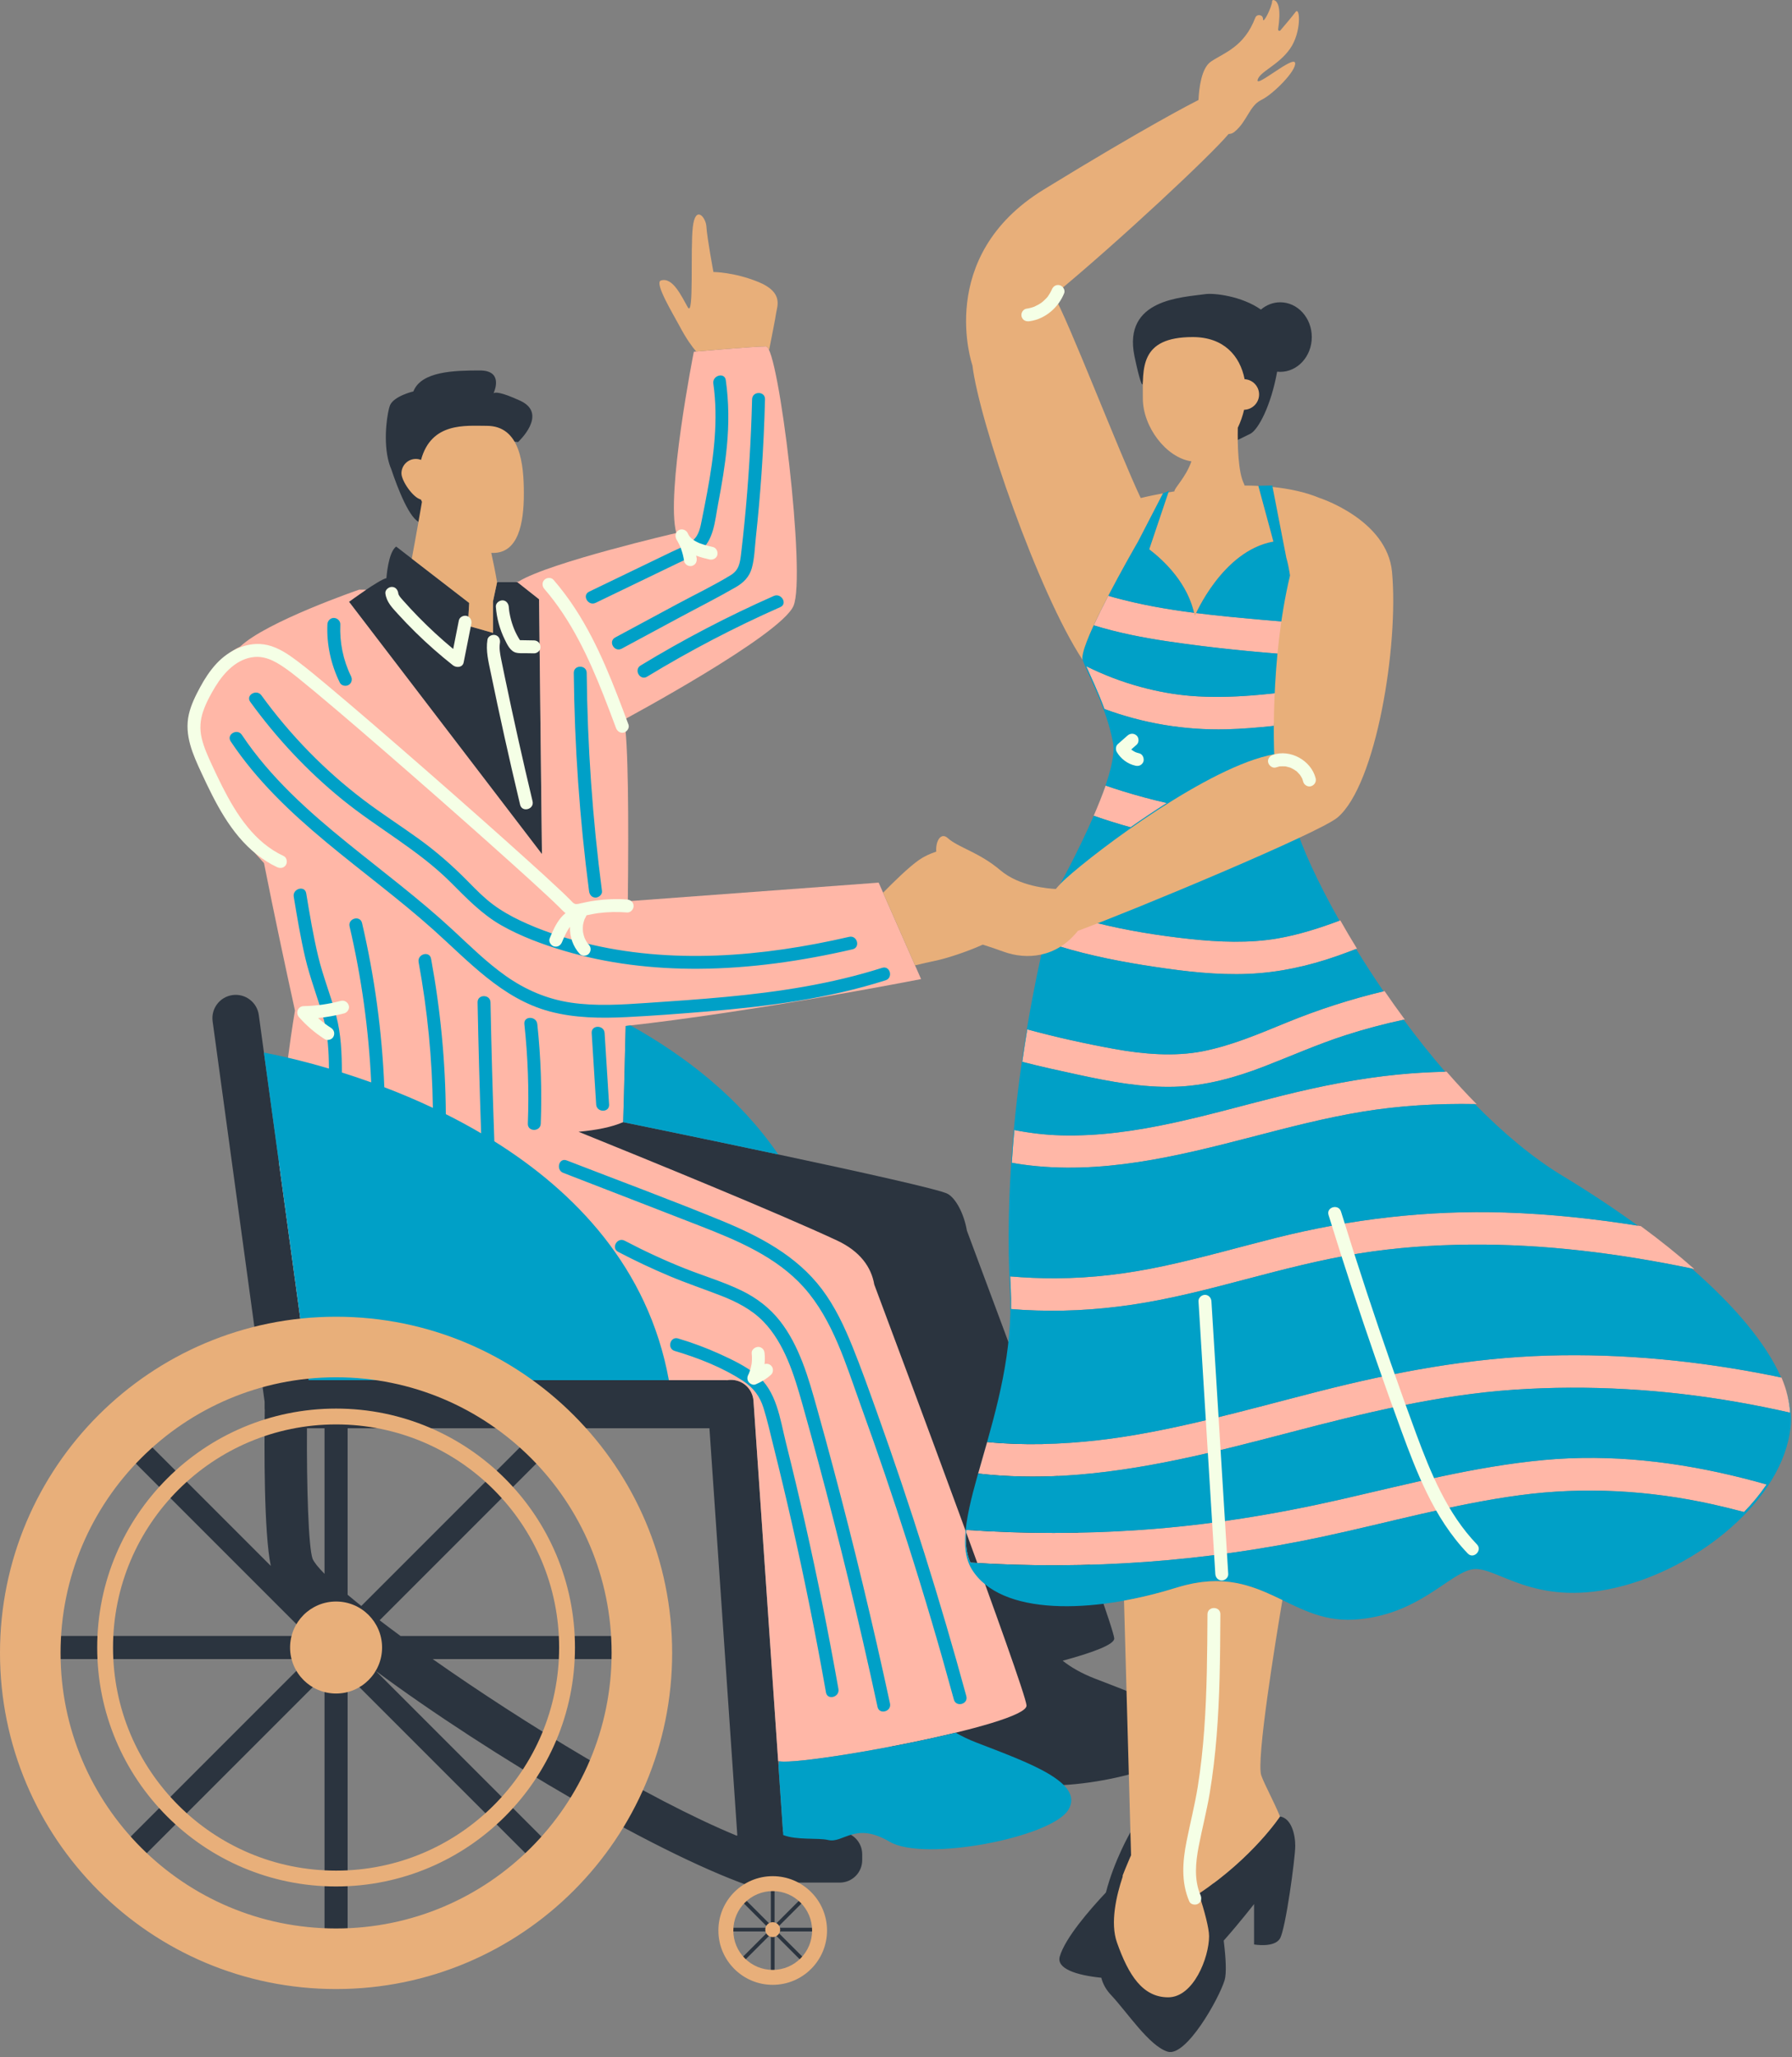
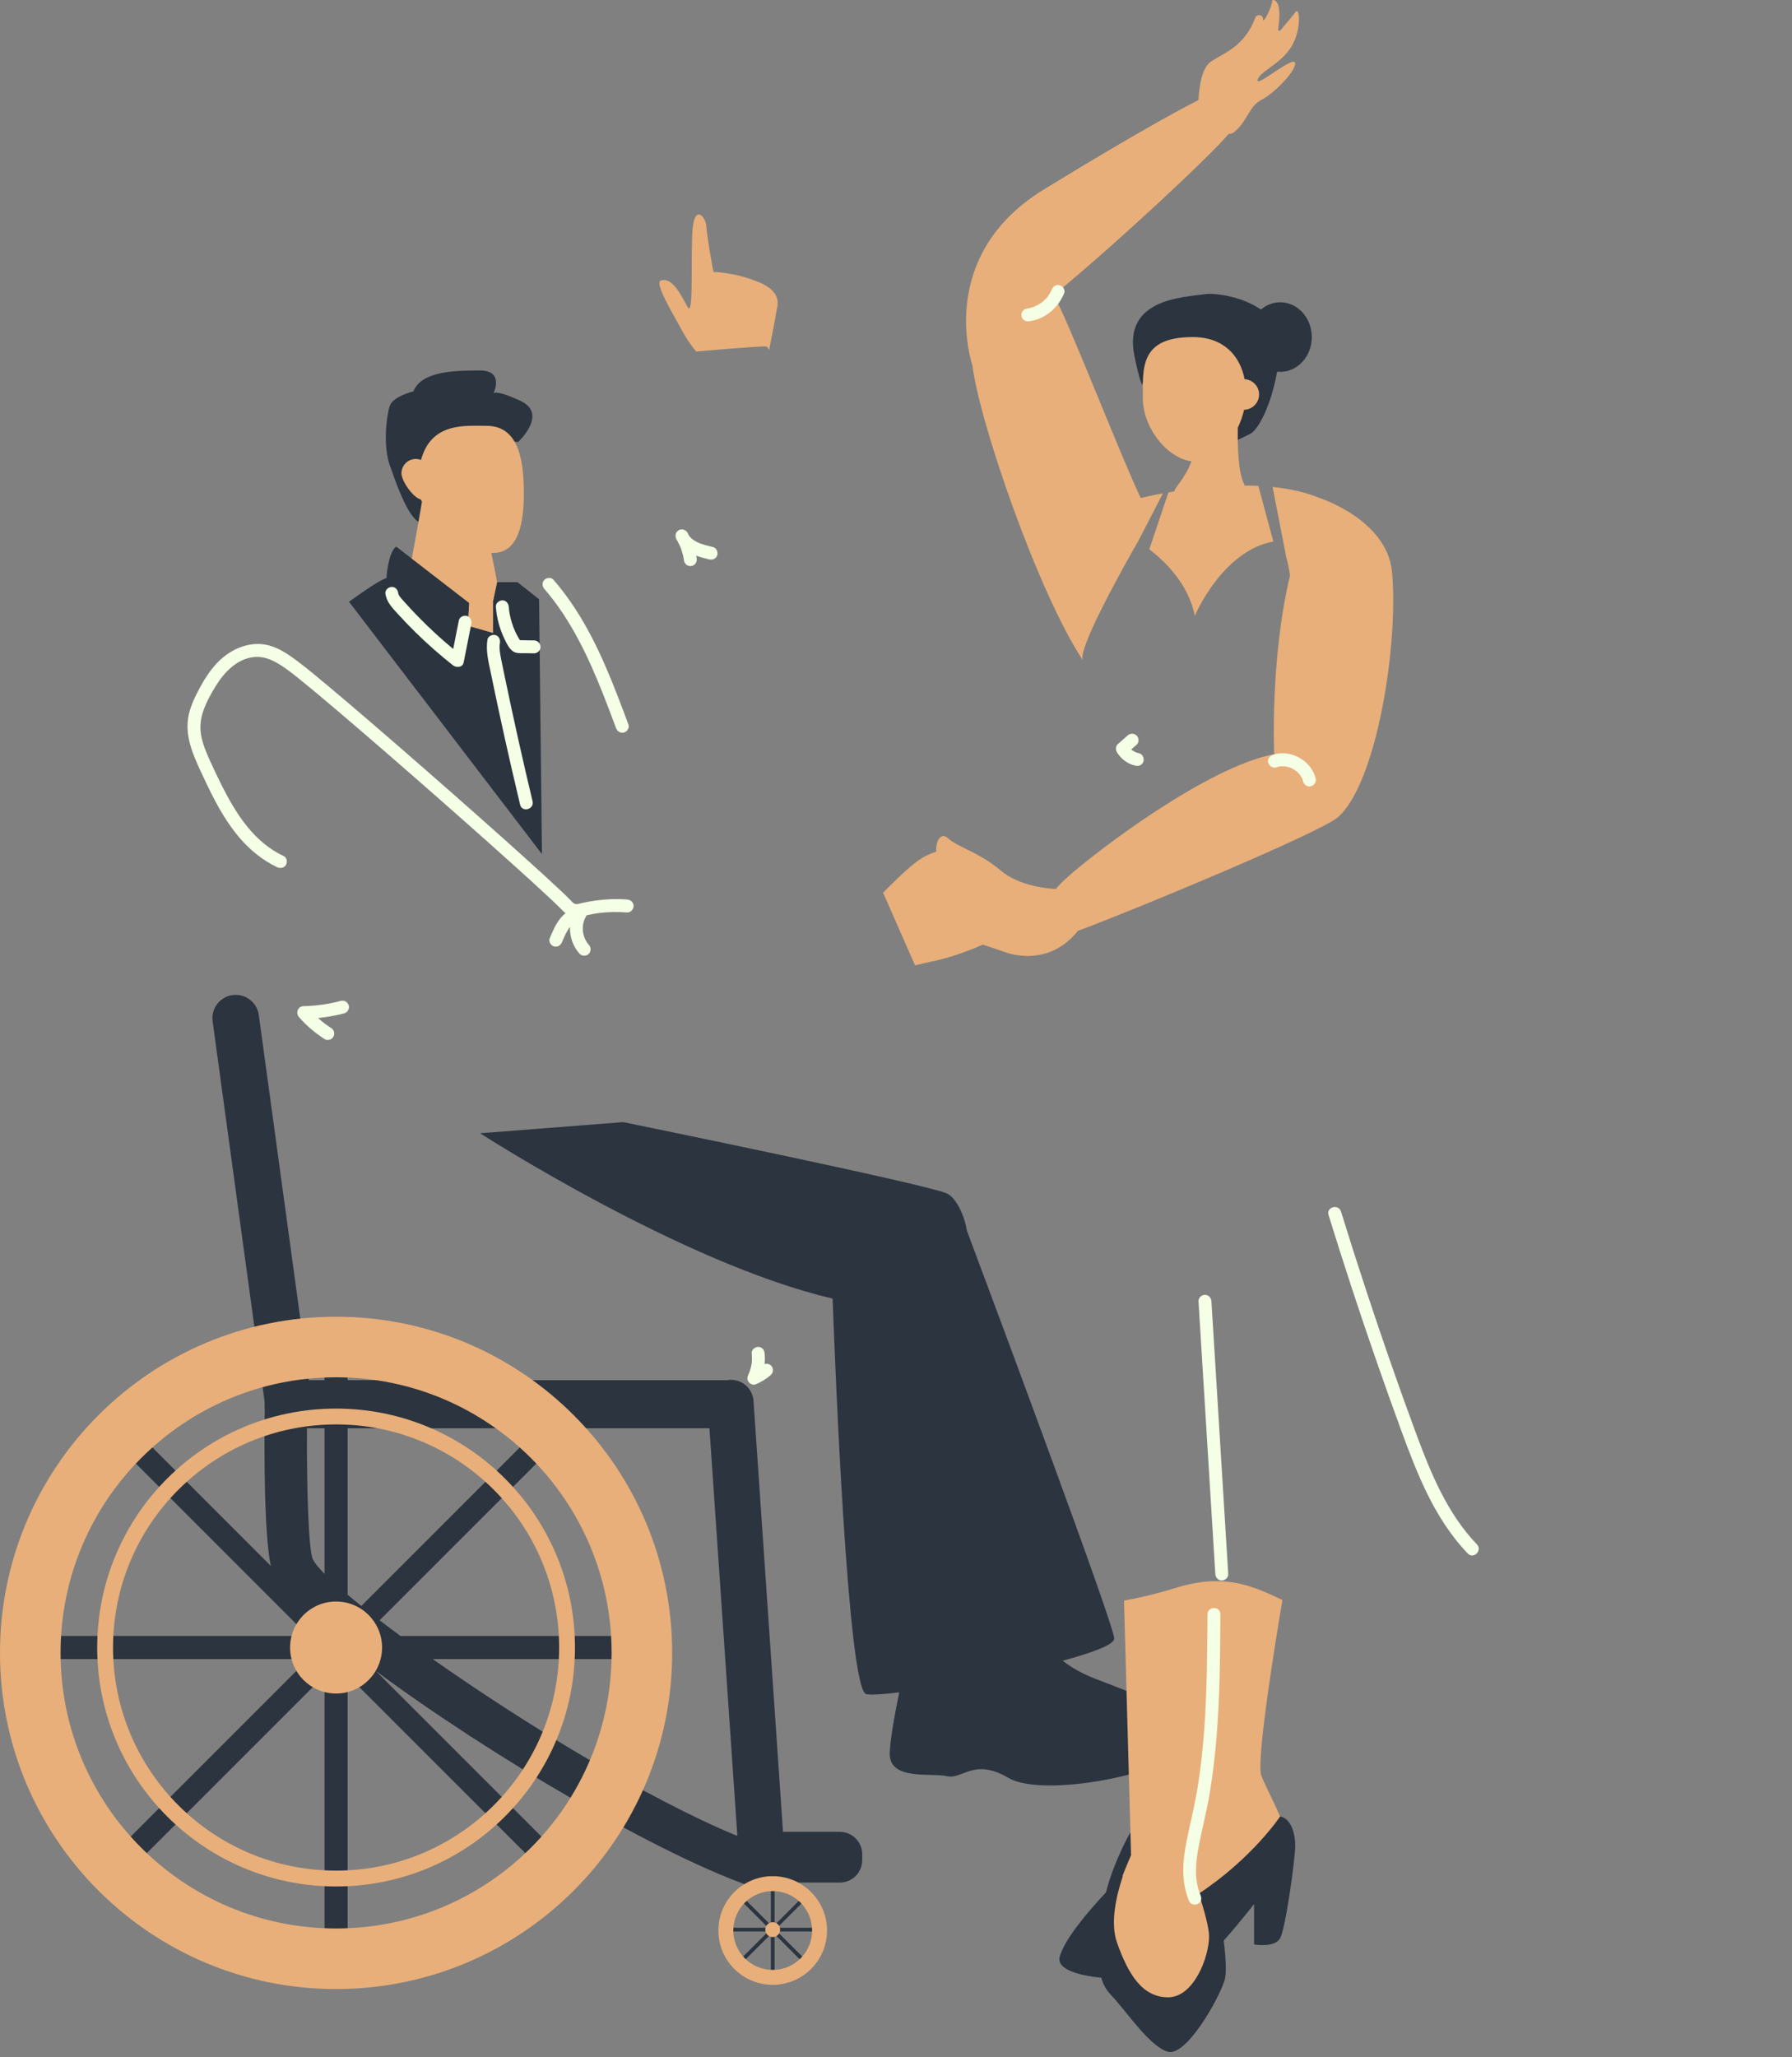
<svg xmlns="http://www.w3.org/2000/svg" fill="#000000" height="477.7" preserveAspectRatio="xMidYMid meet" version="1" viewBox="0.0 -0.0 416.2 477.7" width="416.2" zoomAndPan="magnify">
  <rect x="0.0" y="-0.0" width="416.2" height="477.7" fill="#808080" stroke="none" />
  <g id="change1_1">
    <path d="M275.712,405.441c-3.914,6.385-33.436,12.139-41.485,7.388c-8.049-4.751-10.707,0.443-14.287-0.405 c-3.579-0.847-13.403,1.128-13.29-5.281c0.052-2.936,1.088-8.746,2.195-14.182c-3.922,0.476-6.747,0.649-7.68,0.394 c-4.264-1.165-7.238-76.804-7.787-91.827c-34.994-8.136-81.876-38.389-81.876-38.389l33.234-2.582c0,0,71.703,14.623,75.364,16.65 c1.846,1.022,3.763,4.478,4.47,8.557c8.004,21.393,33.897,90.829,34.214,94.656c0.116,1.397-4.88,3.287-11.977,5.194 c1.796,1.423,4.186,2.874,7.537,4.171C266.242,394.392,279.625,399.055,275.712,405.441z M125.202,139.144l-5.018-3.957 l-4.737-0.001l-0.951,4.471v7.295l-5.842-1.661l0.321-5.283L92.02,126.917c-1.881,1.278-2.272,7.327-2.272,7.327 c-1.741,0.381-8.684,5.492-8.684,5.492l44.808,58.587L125.202,139.144z M120.802,93.039c-4.53-2.081-5.808-1.996-6.164-1.73 c0.49-1.135,1.936-5.288-3.192-5.288c-5.938,0-13.594,0.18-15.434,4.858c0,0-4.538,1.08-5.438,3.239 c-0.512,1.229-1.604,7.376-0.462,12.445l-0.002,0c0,0,0.005,0.015,0.01,0.034c0.189,0.83,0.438,1.629,0.76,2.374 c1.377,4.102,4.356,12.046,6.887,12.393c1.763,0.242,1.706-3.853,1.239-7.876c5.207-1.196,1.831-10.274,2.677-11.813 c0.905-1.648,18.627,0.976,18.627,0.976S127.46,96.098,120.802,93.039z M297.286,421.782c0,0-5.095,7.751-15.372,15.463 c-0.313-1.451-0.586-2.591-0.773-3.241c-1.017-3.534-9.653-13.536-9.653-13.536l-8.941,4.981c0,0-3.79,6.55-5.691,13.981 c-3.894,4.137-9.476,10.601-10.719,14.865c-0.812,2.785,3.728,4.335,9.646,4.934c0.38,1.473,1.078,2.752,2.312,4.063 c3.7,3.934,8.824,11.8,13.102,13.102c4.279,1.302,11.92-12.298,13.222-16.588c0.491-1.619,0.29-5.189-0.207-9.195 c3.686-4.151,7.051-8.491,7.051-8.491v9.384c0,0,4.712,0.837,6.023-1.395s3.543-18.696,3.543-21.486 C300.829,425.833,299.882,422.195,297.286,421.782z M297.335,70.191c-1.691,0-3.243,0.637-4.483,1.696 c-4.452-3.145-10.899-3.889-12.933-3.589c-5.215,0.769-19.167,1.058-16.442,14.382c0.512,2.505,1.76,7.849,1.943,6.306 c0.183-1.542,4.118-7.695,5.507-7.822s4.041,1.894,8.081-0.884l6.819,5.611l1.444,16.359c0,0,0.829-0.379,3.102-1.515 c1.863-0.931,4.826-6.532,6.247-14.431c0.236,0.025,0.474,0.04,0.716,0.04c4.049,0,7.332-3.616,7.332-8.077 C304.667,73.807,301.385,70.191,297.335,70.191z M200.252,430.559v1.363c0,2.879-2.334,5.213-5.213,5.213h-15.364 c0.131,0.074,0.224,0.21,0.224,0.372v9.503l6.72-6.72c0.169-0.169,0.444-0.169,0.613,0s0.169,0.444,0,0.613l-6.72,6.72h9.503 c0.239,0,0.433,0.194,0.433,0.433s-0.194,0.433-0.433,0.433h-9.503l6.72,6.72c0.169,0.169,0.169,0.444,0,0.613 s-0.444,0.169-0.613,0l-6.72-6.72v9.503c0,0.239-0.194,0.433-0.433,0.433s-0.433-0.194-0.433-0.433v-9.503l-6.72,6.72 c-0.169,0.169-0.444,0.169-0.613,0s-0.169-0.444,0-0.613l6.72-6.72h-9.503c-0.239,0-0.433-0.194-0.433-0.433 s0.194-0.433,0.433-0.433h9.503l-6.72-6.72c-0.169-0.169-0.169-0.444,0-0.613s0.444-0.169,0.613,0l6.72,6.72v-9.503 c0-0.162,0.093-0.297,0.224-0.372h-2.54l-0.484,1.505c-21.762-6.995-62.751-31.228-88.957-50.662l38.831,38.831 c1.047,1.047,1.047,2.745,0,3.792v0c-1.047,1.047-2.745,1.047-3.792,0l-41.578-41.578v58.799c0,1.481-1.201,2.682-2.681,2.682h0 c-1.481,0-2.681-1.201-2.681-2.682v-58.799l-41.578,41.578c-1.047,1.047-2.745,1.047-3.792,0v0c-1.047-1.047-1.047-2.745,0-3.792 l41.577-41.578H12.783c-1.481,0-2.682-1.201-2.682-2.681c0-1.481,1.201-2.682,2.682-2.682h58.799l-41.577-41.577 c-1.047-1.047-1.047-2.745,0-3.792c1.047-1.047,2.745-1.047,3.792,0l29.099,29.099c-1.611-7.706-1.531-27.518-1.408-36.224 c-0.008-0.108-0.032-0.211-0.032-0.321v-1.575l-12.074-88.328c-0.405-2.962,1.668-5.691,4.629-6.096 c2.962-0.405,5.691,1.668,6.096,4.629l11.591,84.791h3.677v-3.198c0-1.481,1.201-2.681,2.681-2.681h0 c1.481,0,2.681,1.2,2.681,2.681v3.198h87.988c0.052,0,0.099,0.013,0.151,0.015c0.124-0.017,0.241-0.054,0.368-0.063l0.182-0.012 c2.881-0.197,5.377,1.979,5.575,4.86l6.854,100.071h13.185C197.918,425.347,200.252,427.68,200.252,430.559z M80.737,331.642V370.3 c0.984,0.828,2.047,1.698,3.176,2.602l38.402-38.402c1.047-1.047,2.745-1.047,3.792,0c1.047,1.047,1.047,2.745,0,3.792 L88.17,376.229c1.535,1.174,3.157,2.39,4.857,3.641h50.302c1.481,0,2.681,1.201,2.681,2.682c0,1.481-1.201,2.681-2.681,2.681 h-42.838c21.08,14.814,49.782,32.405,70.621,41.014c0.042-0.029,0.09-0.048,0.133-0.075l-6.474-94.529H80.737z M75.374,331.642 h-4.082c-0.081,13.568,0.346,27.662,1.31,30.313c0.364,0.831,1.318,2.017,2.772,3.487V331.642z" fill="#2b343f" />
  </g>
  <g id="change2_1">
-     <path d="M238.416,395.993c0.374,4.527-52.884,14.227-57.618,12.933c-0.024-0.006-0.047-0.026-0.07-0.036 l-5.727-83.615c-0.197-2.881-2.693-5.057-5.575-4.86l-0.182,0.012c-0.127,0.009-0.244,0.045-0.368,0.063 c-0.051-0.002-0.099-0.015-0.151-0.015H131.44c-19.172-1.359-39.081-2.674-51.098-3.284c-4.388-0.223-7.633-2.695-10.003-6.645 l-5.57-40.744c0.78-18.405,3.739-35.148,3.739-35.148c-2.206-10.047-4.816-22.266-7.193-34.244 c-20.365-21.968-15.268-35.717-15.268-35.717c2.153-8.335,5.654-12.671,9.729-14.547c6.124-5.84,27.626-13.222,27.626-13.222 s0.612,0.004,1.649,0.007c-2.071,1.394-3.989,2.805-3.989,2.805l44.808,58.587l-0.67-59.179l-5.018-3.957l-0.381,0 c0.226-0.056,0.449-0.126,0.676-0.179c7.247-4.453,36.599-11.245,36.599-11.245c-2.487-9.044,4.07-42.089,4.07-42.089 s13.876-1.244,16.774-1.244c2.898,0,9.367,53.345,6.371,60.258c-2.996,6.913-39.346,26.407-39.346,26.407 c0.987,4.983,1.081,23.156,0.869,42.17l58.26-4.321l9.85,22.399c0,0-38.966,7.628-68.613,10.886 c-0.29,12.903-0.576,22.329-0.576,22.329c-2.619,1.151-6.198,1.858-10.363,2.235c15.879,6.421,46.375,18.87,60.024,25.244 c5.374,2.51,7.967,6.181,8.659,10.237C209.295,314.931,238.083,391.958,238.416,395.993z M290.58,264.038 c8.605-2.232,17.222-4.495,26.003-5.931c8.527-1.394,17.423-1.913,26.181-1.744c0.059,0.001,0.118,0.004,0.177,0.005 c-2.384-2.414-4.708-4.935-6.965-7.531c-3.758,0.086-7.513,0.299-11.255,0.666c-9.117,0.893-18.069,2.697-26.951,4.903 c-16.94,4.207-33.846,9.694-51.378,9.219c-3.679-0.1-7.278-0.542-10.812-1.234c-0.225,2.487-0.424,5.023-0.591,7.602 c0.847,0.149,1.696,0.295,2.552,0.413C255.536,272.892,273.261,268.53,290.58,264.038z M272.814,252.345 c7.199-0.205,14.064-2.116,20.741-4.695c6.299-2.433,12.458-5.179,18.892-7.255c4.537-1.464,9.151-2.684,13.815-3.673 c-1.625-2.194-3.187-4.397-4.695-6.594c-7.751,1.833-15.338,4.277-22.783,7.323c-6.333,2.59-12.682,5.32-19.427,6.648 c-6.615,1.303-13.862,0.678-20.565-0.537c-6.768-1.228-13.558-2.732-20.211-4.544c-0.397,2.404-0.786,4.918-1.156,7.534 c4.362,1.134,8.771,2.083,13.106,3.024C257.829,251.158,265.313,252.558,272.814,252.345z M289.988,226.128 c7.045-0.301,13.872-1.804,20.513-4.128c1.565-0.548,3.117-1.128,4.663-1.726c-1.373-2.237-2.666-4.431-3.876-6.565 c-4.749,1.778-9.585,3.339-14.59,4.2c-6.54,1.126-13.604,0.844-20.306,0.125c-7.247-0.777-14.675-1.958-21.906-3.774 c-1.519,0.59-2.881,1.11-4.023,1.533c-1.365,1.73-2.888,3.005-4.484,3.924c7.354,2.261,14.986,3.702,22.148,4.777 C275.355,225.58,282.666,226.441,289.988,226.128z M262.99,302.947c8.921-1.325,17.658-3.613,26.369-5.906 c8.706-2.292,17.423-4.569,26.322-5.995c8.435-1.352,17.116-1.977,25.728-2.05c17.569-0.149,34.948,2.076,52.101,5.671 c-3.789-3.349-7.957-6.682-12.405-9.955c-10.455-1.693-21-2.829-31.58-3.166c-17.994-0.572-35.746,1.506-53.193,5.888 c-8.666,2.176-17.259,4.654-26,6.523c-8.398,1.795-16.496,2.817-25.152,2.856c-3.52,0.016-7.048-0.137-10.566-0.437 c0.037,0.926,0.08,1.853,0.129,2.781c0.086,1.609,0.104,3.207,0.077,4.796c0.889,0.072,1.779,0.141,2.671,0.194 C246.018,304.657,254.544,304.202,262.99,302.947z M247.236,342.642c17.812-1.053,35.126-5.528,52.318-10.023 c17.239-4.507,34.425-8.729,52.119-9.931c17.271-1.173,34.75-0.106,51.635,2.828c4.177,0.726,8.334,1.565,12.468,2.501 c-0.14-2.605-0.828-5.329-2.002-8.137c-0.63-0.132-1.256-0.279-1.887-0.406c-17.208-3.471-34.82-5.222-52.379-4.711 c-18.028,0.524-35.61,3.831-53.047,8.27c-8.762,2.231-17.483,4.622-26.279,6.714c-8.325,1.98-17.024,3.766-25.226,4.684 c-8.604,0.963-17.22,1.239-25.69,0.404c-0.722,2.541-1.437,4.991-2.088,7.323C233.822,342.915,240.556,343.037,247.236,342.642z M307.003,356.861c15.312-3.266,30.446-7.595,45.99-9.676c14.953-2.002,30.116-1.15,44.856,2.135 c2.419,0.539,4.823,1.134,7.216,1.767c1.969-2.03,3.735-4.17,5.238-6.393c-1.799-0.507-3.605-0.995-5.418-1.453 c-15.12-3.824-30.688-5.673-46.261-4.234c-15.963,1.475-31.482,5.564-47.064,9.123c-15.414,3.52-30.801,6.01-46.54,7.107 c-13.516,0.942-27.089,0.939-40.602,0.006c-0.239,2.946,0.003,5.502,0.972,7.591C252.701,364.613,280.218,362.575,307.003,356.861z M271.007,186.463c-3.454-0.793-6.898-1.708-10.332-2.775c-1.311-0.407-2.609-0.834-3.894-1.279 c-0.783,2.264-1.738,4.65-2.76,7.005c2.822,0.989,5.681,1.879,8.566,2.68C265.255,190.215,268.096,188.304,271.007,186.463z M284.83,169.342c3.709-0.092,7.399-0.401,11.082-0.8c0.001-0.143,0.001-0.283,0.003-0.431c0.655-1.882,2.232-4.596,3.805-7.557 c-3.003,0.363-6.01,0.698-9.026,0.931c-4.709,0.365-9.448,0.484-14.16,0.099c-3.787-0.31-7.661-1.002-11.694-2.099 c-4.297-1.168-8.539-2.791-12.567-4.797c1.052,2.42,2.769,5.918,4.23,9.937C265.482,167.95,275.071,169.583,284.83,169.342z M303.308,152.267c0.183-0.674,0.331-1.337,0.413-1.975c0.215-1.67,0.119-3.582-0.164-5.559c-3.335-0.222-6.668-0.479-9.998-0.776 c-5.36-0.479-10.597-0.955-15.792-1.61c-0.122,0.266-0.186,0.416-0.186,0.416c-0.03-0.154-0.071-0.301-0.104-0.452 c-6.287-0.802-12.514-1.877-18.809-3.604c-0.432-0.118-0.85-0.244-1.273-0.367c-1.209,2.332-2.39,4.705-3.373,6.858 c5.585,1.722,11.372,2.861,17.133,3.715C281.808,150.492,292.554,151.559,303.308,152.267z" fill="#ffb7a7" />
-   </g>
+     </g>
  <g id="change3_1">
-     <path d="M180.752,268.062c-18.281-3.886-36.017-7.503-36.017-7.503s0.287-9.426,0.576-22.329 c0.377-0.041,0.752-0.082,1.132-0.125C159.169,245.194,171.739,254.898,180.752,268.062z M226.74,404.604 c-1.867-0.722-3.435-1.493-4.769-2.279c-15.642,3.793-37.311,7.275-40.969,6.644c-0.067,0.337-0.134,0.675-0.2,1.013l1.104,16.112 c3.16,1.234,8.109,0.598,10.432,1.148c3.579,0.847,6.238-4.346,14.287,0.405c8.049,4.751,37.571-1.003,41.485-7.388 C252.023,413.873,238.639,409.21,226.74,404.604z M415.88,331.26c-1.692,16.932-21.57,32.976-40.603,37.401 c-19.033,4.426-27.492-4.849-32.975-4.314s-12.703,10.885-27.93,11.731s-21.57-13.534-41.142-7.417 c-19.572,6.117-40.91,6.571-47.547-4.314c-6.637-10.885,10.403-36.466,8.898-64.691c-2.44-45.777,10.004-89.083,10.004-89.083 s51.356-35.445,56.27-18.901c1.513,5.094,5.107,13.031,10.237,22.108c-4.686,1.748-9.458,3.279-14.394,4.129 c-6.54,1.126-13.604,0.844-20.306,0.125c-7.247-0.777-14.675-1.958-21.906-3.774c-1.519,0.59-2.88,1.11-4.023,1.533 c-1.365,1.73-2.888,3.005-4.484,3.924c7.354,2.261,14.986,3.702,22.148,4.777c7.228,1.086,14.539,1.947,21.861,1.634 c7.045-0.301,13.872-1.804,20.513-4.128c1.496-0.524,2.98-1.08,4.459-1.651c1.968,3.216,4.1,6.515,6.371,9.836 c-7.669,1.827-15.179,4.25-22.549,7.265c-6.333,2.59-12.682,5.32-19.427,6.648c-6.615,1.303-13.862,0.678-20.565-0.537 c-6.769-1.228-13.558-2.732-20.211-4.544c-0.397,2.404-0.786,4.918-1.156,7.534c4.362,1.134,8.771,2.083,13.106,3.024 c7.299,1.583,14.783,2.983,22.284,2.77c7.198-0.205,14.064-2.116,20.741-4.695c6.299-2.433,12.458-5.179,18.892-7.255 c4.456-1.438,8.987-2.638,13.566-3.617c3.026,4.102,6.244,8.164,9.621,12.072c-3.644,0.091-7.284,0.299-10.912,0.655 c-9.117,0.893-18.069,2.697-26.951,4.903c-16.94,4.207-33.846,9.694-51.378,9.219c-3.68-0.1-7.278-0.542-10.812-1.234 c-0.225,2.487-0.424,5.023-0.591,7.602c0.847,0.149,1.696,0.295,2.552,0.413c17.995,2.486,35.72-1.875,53.039-6.368 c8.605-2.232,17.222-4.495,26.003-5.931c8.455-1.382,17.271-1.902,25.957-1.746c6.472,6.609,13.369,12.437,20.471,16.727 c6.102,3.687,11.942,7.553,17.379,11.513c-10.221-1.63-20.526-2.726-30.866-3.055c-17.994-0.572-35.746,1.506-53.193,5.888 c-8.666,2.176-17.259,4.654-26,6.523c-8.398,1.795-16.496,2.817-25.152,2.856c-3.52,0.016-7.048-0.137-10.566-0.437 c0.037,0.926,0.08,1.853,0.129,2.781c0.086,1.609,0.104,3.207,0.077,4.796c0.889,0.072,1.779,0.141,2.671,0.194 c8.527,0.509,17.053,0.054,25.499-1.2c8.921-1.325,17.658-3.613,26.369-5.906c8.706-2.292,17.423-4.569,26.322-5.995 c8.435-1.352,17.116-1.977,25.728-2.05c17.367-0.147,34.547,2.031,51.507,5.553c9.831,8.582,17.243,17.28,20.766,25.312 c-0.599-0.127-1.195-0.265-1.795-0.386c-17.208-3.471-34.82-5.222-52.378-4.711c-18.028,0.524-35.61,3.831-53.047,8.27 c-8.762,2.231-17.482,4.622-26.279,6.714c-8.325,1.98-17.024,3.766-25.226,4.684c-8.604,0.963-17.22,1.239-25.69,0.404 c-0.722,2.541-1.437,4.991-2.088,7.323c6.643,0.756,13.377,0.878,20.058,0.484c17.812-1.053,35.126-5.528,52.318-10.023 c17.239-4.507,34.425-8.729,52.119-9.931c17.271-1.173,34.75-0.106,51.635,2.828c4.177,0.726,8.334,1.565,12.468,2.501 c-0.093-1.732-0.45-3.521-1.01-5.349C415.749,325.657,416.153,328.535,415.88,331.26z M410.302,344.695 c-1.799-0.507-3.605-0.995-5.418-1.453c-15.12-3.824-30.688-5.673-46.261-4.234c-15.963,1.475-31.482,5.564-47.064,9.123 c-15.414,3.52-30.801,6.01-46.54,7.107c-13.516,0.942-27.089,0.939-40.602,0.006c-0.239,2.946,0.003,5.502,0.972,7.591 c27.313,1.778,54.83-0.26,81.614-5.973c15.312-3.266,30.446-7.595,45.99-9.676c14.953-2.002,30.116-1.15,44.856,2.135 c2.419,0.539,4.823,1.134,7.216,1.768C407.033,349.058,408.799,346.918,410.302,344.695z M254.025,189.415 c2.821,0.989,5.678,1.878,8.561,2.678c2.669-1.878,5.51-3.79,8.421-5.631c-3.454-0.793-6.898-1.708-10.332-2.775 c-1.312-0.407-2.609-0.834-3.894-1.279c-0.452,1.306-0.965,2.654-1.511,4.012c2.223-5.57,3.801-10.918,3.243-13.932 c-1.527-8.245-5.881-15.883-7.054-19.242s12.852-27.506,12.852-27.506l5.782-11.182l1.397-0.559l-4.561,13.544 c3.305,2.53,8.76,7.636,10.41,14.749c-6.24-0.8-12.421-1.871-18.67-3.585c-0.432-0.118-0.85-0.244-1.273-0.367 c-1.209,2.332-2.39,4.705-3.373,6.858c5.585,1.722,11.372,2.861,17.133,3.715c9.834,1.457,19.746,2.464,29.67,3.169 c0.177,12.345-0.43,24.376-0.43,24.376l-54.789,29.971C245.605,206.429,250.278,198.107,254.025,189.415z M284.83,169.341 c3.709-0.092,7.399-0.401,11.082-0.8c0.001-0.143,0.001-0.283,0.003-0.431c0.655-1.882,2.232-4.596,3.805-7.557 c-3.003,0.363-6.01,0.698-9.026,0.931c-4.709,0.365-9.448,0.484-14.16,0.099c-3.787-0.31-7.661-1.002-11.694-2.099 c-4.297-1.169-8.539-2.791-12.567-4.797c1.052,2.42,2.769,5.918,4.23,9.937C265.482,167.95,275.071,169.583,284.83,169.341z M300.603,144.521c-0.282-6.055-0.841-11.56-1.849-15.029l0.006,0.004l-3.259-16.761l-3.259,0.058l3.504,12.953 c-10.415,1.873-16.584,13.692-17.957,16.604c5.189,0.654,10.419,1.13,15.772,1.608C295.905,144.167,298.253,144.35,300.603,144.521 z M130.817,272.337c10.585,4.104,21.178,8.188,31.755,12.312c8.697,3.391,17.76,7.168,24.122,14.272 c6.788,7.58,9.822,18.033,13.216,27.409c3.833,10.584,7.462,21.242,10.886,31.966c3.843,12.035,7.422,24.154,10.746,36.343 c0.507,1.86,3.402,1.071,2.893-0.798c-6.051-22.19-12.96-44.144-20.725-65.794c-1.85-5.158-3.681-10.336-5.74-15.415 c-1.88-4.638-4.023-9.218-7.042-13.236c-5.916-7.876-14.634-12.394-23.563-16.049c-11.829-4.842-23.834-9.282-35.751-13.902 C129.814,268.746,129.033,271.645,130.817,272.337L130.817,272.337z M143.567,290.679c3.904,2.047,7.891,3.922,11.955,5.629 c3.903,1.639,7.905,2.986,11.85,4.514c3.631,1.407,7.14,3.184,9.89,5.997c2.497,2.554,4.3,5.717,5.695,8.986 c1.431,3.355,2.455,6.875,3.443,10.381c1.246,4.418,2.462,8.844,3.653,13.277c2.383,8.866,4.66,17.76,6.832,26.679 c2.443,10.035,4.75,20.102,6.927,30.198c0.407,1.886,3.299,1.088,2.893-0.798c-3.956-18.349-8.35-36.603-13.187-54.739 c-1.204-4.514-2.435-9.021-3.694-13.521c-1.036-3.704-2.062-7.422-3.462-11.01c-1.331-3.411-2.965-6.688-5.237-9.575 c-2.381-3.027-5.426-5.341-8.883-7.02c-4.206-2.043-8.724-3.373-13.064-5.094c-4.813-1.908-9.512-4.091-14.098-6.494 C143.373,287.193,141.855,289.781,143.567,290.679L143.567,290.679z M156.699,313.684c5.503,1.631,11.1,3.823,15.916,6.99 c2.363,1.554,3.863,3.537,4.711,6.239c0.896,2.855,1.546,5.804,2.274,8.706c3.045,12.142,5.814,24.354,8.303,36.622 c1.399,6.896,2.708,13.81,3.933,20.739c0.335,1.898,3.227,1.094,2.893-0.798c-2.278-12.891-4.856-25.729-7.741-38.498 c-1.406-6.225-2.885-12.433-4.436-18.624c-1.398-5.581-2.143-12.124-6.947-15.91c-2.486-1.959-5.428-3.378-8.294-4.686 c-3.183-1.452-6.461-2.678-9.815-3.672C155.641,310.242,154.849,313.136,156.699,313.684L156.699,313.684z M53.587,172.154 c12.077,18.119,31.088,29.442,47.038,43.701c8.203,7.333,15.935,15.995,26.94,18.971c5.87,1.587,12.03,1.64,18.061,1.339 c6.175-0.308,12.35-0.783,18.511-1.292c14.024-1.16,28.088-2.964,41.54-7.249c1.833-0.584,1.049-3.481-0.798-2.893 c-11.761,3.746-23.992,5.595-36.252,6.746c-6.132,0.576-12.277,0.996-18.422,1.409c-5.85,0.394-11.813,0.794-17.64-0.079 c-5.554-0.832-10.555-2.984-15.126-6.217c-4.424-3.13-8.295-6.966-12.26-10.639c-7.745-7.174-16.2-13.493-24.396-20.13 c-9.138-7.399-18.041-15.333-24.605-25.182C55.112,169.041,52.512,170.541,53.587,172.154L53.587,172.154z M58.128,162.979 c6.103,8.412,13.235,16.043,21.297,22.608c8.211,6.685,17.699,11.753,25.228,19.264c3.698,3.689,7.214,7.406,11.802,10.014 c4.517,2.567,9.509,4.4,14.476,5.883c10.138,3.026,20.779,4.262,31.341,4.198c12.036-0.073,24.03-1.809,35.741-4.518 c1.88-0.435,1.084-3.328-0.798-2.893c-20.096,4.648-41.439,6.461-61.639,1.377c-5.016-1.262-10.004-2.899-14.682-5.121 c-2.244-1.066-4.429-2.291-6.42-3.783c-2.066-1.547-3.888-3.403-5.691-5.241c-3.591-3.66-7.357-6.974-11.518-9.978 c-4.221-3.047-8.61-5.857-12.763-8.999c-9.067-6.861-17.11-15.126-23.785-24.326C59.596,159.917,56.992,161.413,58.128,162.979 L58.128,162.979z M114.812,265.009c-0.379-10.75-0.682-21.504-0.893-32.259c-0.038-1.928-3.038-1.934-3,0 c0.198,10.135,0.48,20.267,0.828,30.398c-2.728-1.601-5.473-3.081-8.202-4.444c-0.082-12.097-1.23-24.18-3.428-36.093 c-0.35-1.896-3.242-1.093-2.893,0.797c2.06,11.166,3.156,22.49,3.311,33.831c-3.85-1.815-7.641-3.402-11.277-4.787 c-0.519-12.831-2.247-25.609-5.171-38.126c-0.439-1.879-3.332-1.084-2.893,0.797c2.779,11.897,4.451,24.019,5.018,36.201 c-2.36-0.848-4.639-1.611-6.807-2.292c-0.018-4.432-0.177-8.89-1.328-13.194c-1.239-4.634-3.05-9.072-4.171-13.749 c-1.161-4.843-1.974-9.76-2.787-14.67c-0.314-1.9-3.206-1.094-2.893,0.798c0.786,4.753,1.573,9.51,2.676,14.202 c1.103,4.694,2.862,9.142,4.16,13.771c1.094,3.9,1.299,7.908,1.336,11.927c-6.651-1.962-12.011-3.123-15.101-3.718l10.4,76.076 h83.652C150.571,294.231,133.402,276.64,114.812,265.009z M121.787,237.783c0.828,7.682,1.098,15.41,0.807,23.131 c-0.073,1.931,2.927,1.928,3,0c0.29-7.721,0.021-15.449-0.807-23.131C124.582,235.883,121.58,235.862,121.787,237.783 L121.787,237.783z M137.422,239.865c0.347,5.531,0.695,11.063,1.042,16.594c0.12,1.918,3.121,1.931,3,0 c-0.347-5.531-0.695-11.063-1.042-16.594C140.301,237.948,137.3,237.934,137.422,239.865L137.422,239.865z M133.263,156.253 c0.167,16.944,1.352,33.866,3.549,50.667c0.106,0.81,0.614,1.491,1.5,1.5c0.73,0.008,1.605-0.697,1.5-1.5 c-2.197-16.801-3.382-33.724-3.549-50.667C136.244,154.323,133.244,154.318,133.263,156.253L133.263,156.253z M76.039,144.984 c-0.199,4.68,0.823,9.322,2.884,13.521c0.357,0.727,1.389,0.926,2.052,0.538c0.742-0.434,0.896-1.322,0.538-2.052 c-1.83-3.728-2.65-7.865-2.474-12.007c0.034-0.81-0.714-1.5-1.5-1.5C76.698,143.484,76.074,144.171,76.039,144.984L76.039,144.984z M138.339,139.978c4.196-2.024,8.392-4.048,12.588-6.071c2.098-1.012,4.196-2.024,6.294-3.036c1.768-0.853,3.654-1.612,5.231-2.799 c3.368-2.536,3.583-7.17,4.32-11.004c0.855-4.445,1.612-8.916,2.047-13.424c0.495-5.135,0.476-10.268-0.253-15.379 c-0.271-1.904-3.162-1.094-2.893,0.798c1.201,8.427,0.102,16.979-1.431,25.286c-0.384,2.08-0.796,4.155-1.213,6.229 c-0.358,1.783-0.637,3.661-2.103,4.898c-1.42,1.199-3.34,1.897-4.995,2.695c-1.948,0.94-3.896,1.879-5.844,2.819 c-4.421,2.132-8.841,4.264-13.262,6.397C135.087,138.226,136.606,140.814,138.339,139.978L138.339,139.978z M144.392,150.617 c4.503-2.425,9.007-4.849,13.51-7.274c4.334-2.333,8.757-4.552,13.016-7.02c1.776-1.029,3.129-2.381,3.693-4.401 c0.628-2.252,0.683-4.761,0.934-7.078c0.538-4.971,0.98-9.953,1.325-14.942c0.396-5.725,0.661-11.458,0.806-17.195 c0.049-1.931-2.951-1.93-3,0c-0.242,9.589-0.828,19.167-1.775,28.712c-0.235,2.366-0.491,4.729-0.77,7.09 c-0.25,2.122-0.461,3.841-2.406,5.033c-4.01,2.457-8.324,4.511-12.465,6.741c-4.794,2.581-9.588,5.162-14.382,7.743 C141.178,148.942,142.691,151.533,144.392,150.617L144.392,150.617z M150.3,157.116c9.949-6.046,20.281-11.439,30.929-16.145 c1.762-0.779,0.237-3.364-1.514-2.59c-10.649,4.706-20.98,10.099-30.929,16.145C147.138,155.527,148.644,158.123,150.3,157.116 L150.3,157.116z" fill="#00a0c7" />
-   </g>
+     </g>
  <g id="change4_1">
    <path d="M0,383.797c0,43.109,34.947,78.056,78.056,78.056s78.056-34.947,78.056-78.056 s-34.947-78.056-78.056-78.056S0,340.688,0,383.797z M14.064,383.797c0-35.342,28.65-63.992,63.992-63.992 s63.992,28.65,63.992,63.992s-28.65,63.992-63.992,63.992S14.064,419.139,14.064,383.797z M22.574,382.551 c0,30.642,24.84,55.482,55.482,55.482c30.642,0,55.482-24.84,55.482-55.482s-24.84-55.482-55.482-55.482 C47.414,327.069,22.574,351.909,22.574,382.551z M26.252,382.551c0-28.61,23.193-51.804,51.804-51.804 c28.61,0,51.804,23.193,51.804,51.804s-23.193,51.804-51.804,51.804C49.445,434.355,26.252,411.161,26.252,382.551z M78.056,371.868c5.9,0,10.683,4.783,10.683,10.683c0,5.9-4.783,10.683-10.683,10.683c-5.9,0-10.683-4.783-10.683-10.683 C67.372,376.651,72.156,371.868,78.056,371.868z M179.466,446.33c0.954,0,1.727,0.773,1.727,1.727s-0.773,1.727-1.727,1.727 c-0.954,0-1.727-0.773-1.727-1.727S178.513,446.33,179.466,446.33z M166.851,448.258c0,6.967,5.648,12.615,12.615,12.615 c6.967,0,12.615-5.648,12.615-12.615s-5.648-12.615-12.615-12.615C172.499,435.643,166.851,441.291,166.851,448.258z M170.317,448.258c0-5.053,4.096-9.149,9.149-9.149c5.053,0,9.149,4.096,9.149,9.149c0,5.053-4.096,9.149-9.149,9.149 C174.413,457.407,170.317,453.311,170.317,448.258z M292.939,412.256c0.751,2.126,2.836,5.85,4.347,9.525 c0,0-6.238,9.493-18.838,17.922c1.354,4.244,2.364,8.031,2.364,9.885c0,4.928-3.597,14.184-9.496,14.184s-9.199-5.089-11.9-12.742 c-1.61-4.561-0.137-10.871,1.317-15.227c0.008-0.214,0.019-0.34,0.019-0.34c0.376-0.977,0.78-1.961,1.197-2.944 c0.44-1.08,0.746-1.725,0.746-1.725l-1.637-59.13c3.082-0.557,6.203-1.283,9.301-2.155l0-0.001c0.96-0.27,1.918-0.551,2.871-0.849 c0.619-0.194,1.22-0.359,1.814-0.513c0.156-0.04,0.31-0.079,0.464-0.116c0.528-0.129,1.048-0.246,1.557-0.345 c0.06-0.012,0.122-0.027,0.182-0.038c0.551-0.104,1.087-0.186,1.616-0.256c0.155-0.021,0.308-0.039,0.461-0.057 c0.428-0.05,0.85-0.09,1.265-0.12c0.109-0.008,0.22-0.02,0.328-0.026c0.483-0.028,0.955-0.041,1.42-0.043 c0.167-0.001,0.331,0.002,0.495,0.004c0.337,0.005,0.67,0.017,0.999,0.034c0.153,0.008,0.307,0.013,0.458,0.024 c0.417,0.03,0.826,0.072,1.23,0.121c0.191,0.023,0.379,0.051,0.568,0.079c0.25,0.036,0.497,0.076,0.742,0.119 c0.195,0.034,0.391,0.067,0.584,0.105c0.353,0.071,0.702,0.148,1.047,0.231c0.229,0.055,0.453,0.116,0.679,0.176 c0.163,0.044,0.326,0.089,0.488,0.135c2.939,0.844,5.6,2.094,8.222,3.362C296.301,380.691,291.709,408.77,292.939,412.256z M114.518,128.392c-0.135,0-0.276-0.009-0.417-0.018c0.415,1.884,0.911,4.285,1.347,6.813h0l-0.951,4.471v7.295l-5.842-1.661 l0.321-5.283l-13.339-10.299c0.882-4.627,2.048-11.346,2.364-13.179c-0.086-0.179-0.166-0.357-0.241-0.535 c-1.853-0.439-4.521-4.345-4.521-6.087c0-1.847,1.497-3.344,3.344-3.344c0.424,0,0.826,0.087,1.2,0.231 c2.399-8.821,10.334-7.918,15.265-7.918c7.778,0,8.619,8.875,8.619,15.767C121.665,121.536,120.381,128.392,114.518,128.392z M157.797,75.658c-1.282-2.437-5.93-10.015-4.301-10.527c2.756-0.867,4.775,3.655,6.244,6.215c1.469,2.56,0.566-13.465,1.171-18.65 c0.605-5.185,3.031-2.24,3.153-0.083c0.144,2.552,1.631,10.546,1.631,10.546s4.756-0.005,10.457,2.32 c5.918,2.413,4.316,5.671,4.099,7.276c-0.141,1.037-1.02,5.502-1.625,8.534c-0.251-0.554-0.488-0.857-0.704-0.857 c-2.553,0-13.624,0.965-16.222,1.195C160.744,80.514,159.365,78.64,157.797,75.658z M272.756,114.103 c-0.015-0.82,2.645-3.219,3.957-6.981c-5.86-0.837-11.283-8.007-11.283-14.592c0-7.005-0.787-14.263,11.584-14.263 c7.171,0,10.975,4.298,12.05,9.78c1.873,0.105,3.364,1.644,3.364,3.543c0,1.94-1.553,3.511-3.483,3.555 c-0.327,1.422-0.822,2.839-1.463,4.179c-0.071,4.163,0.082,10.174,1.383,12.9c0.081,0.17,0.141,0.343,0.192,0.518 c1.061,0.004,2.126,0.028,3.191,0.079l3.496,12.924c-11.895,2.14-18.251,17.252-18.251,17.252 c-1.439-7.483-7.149-12.844-10.565-15.457l4.449-13.211C271.817,114.255,272.281,114.179,272.756,114.103z M225.844,84.83 c0,0-8.782-25.263,16.571-40.821c23.751-14.575,34.657-20.147,35.941-20.794c0.132-2.862,0.694-7.427,2.895-8.915 c3.058-2.069,7.707-3.385,10.287-10.173c0.36-0.946,1.787-0.753,1.802,0.259c0,0.016,0,0.032,0,0.049 c0,1.384,2.109-2.932,2.109-4.134c0-0.2,0.187-0.34,0.381-0.291c1.047,0.264,1.734,2.048,1.019,6.79 c-0.046,0.304,0.326,0.485,0.526,0.252c1.01-1.178,2.772-3.254,3.51-4.26c1.064-1.451,1.451,4.642-1.257,8.511 c-2.708,3.869-7.06,5.319-7.544,7.254c-0.484,1.934,8.318-5.706,8.705-3.965c0.387,1.741-5.029,7.254-7.834,8.608 c-2.805,1.354-3.288,5.029-6.287,7.447c-0.405,0.327-0.856,0.458-1.327,0.468c-4.043,4.869-25.244,24.736-40.62,37.443 c3.25,5.408,15.212,36.531,20.215,47.084c0,0,1.975-0.497,5.155-1.08l-5.782,11.182c0,0-0.003,0.004-0.003,0.005 c-0.001,0.001-0.012,0.02-0.016,0.027c-0.011,0.019-0.028,0.049-0.05,0.087c-0.013,0.023-0.033,0.057-0.05,0.087 c-0.021,0.037-0.043,0.074-0.07,0.121c-0.047,0.081-0.1,0.174-0.163,0.283c-0.018,0.031-0.04,0.071-0.06,0.104 c-0.047,0.081-0.097,0.17-0.151,0.264c-0.041,0.072-0.086,0.15-0.131,0.229c-0.04,0.071-0.084,0.147-0.127,0.223 c-0.058,0.101-0.115,0.202-0.178,0.313c-0.023,0.041-0.049,0.087-0.073,0.129c-0.07,0.124-0.141,0.248-0.217,0.382l0,0 c-3.437,6.071-12.516,22.522-11.563,25.251c-10.354-15.684-24.001-55.269-25.61-68.421C225.847,84.827,225.844,84.83,225.844,84.83 z M323.303,132.791c-1.133-12.104-16.796-17.152-16.796-17.152c-3.306-1.378-7.067-2.17-10.942-2.569l3.19,16.406 c0.338,1.161,0.624,2.556,0.867,4.12c-4.695,19.582-3.68,41.532-3.68,41.532c-15.159,2.756-41.114,22.279-48.464,28.94 c-0.836,0.757-1.587,1.548-2.257,2.349c-1.67-0.073-8.469-0.597-12.84-4.312c-5.012-4.26-9.774-5.263-12.28-7.519 c-1.507-1.356-2.821,0.554-2.658,3.16c-1.404,0.465-2.836,1.122-3.983,1.924c-2.456,1.716-6.063,5.266-8.356,7.613l7.42,16.872 c1.545-0.379,3.247-0.777,4.726-1.077c2.352-0.476,7.1-1.967,11.007-3.737c1.393,0.433,2.968,0.963,4.876,1.655 c5.261,1.907,12.243,1.428,17.195-4.848c13.48-4.996,56.051-22.735,60.313-26.323C319.665,182.23,324.89,149.744,323.303,132.791z" fill="#e8af7a" />
  </g>
  <g id="change5_1">
    <path d="M296.406,178.178c-0.794,0.276-1.608-0.316-1.845-1.048c-0.261-0.806,0.308-1.588,1.048-1.845 c4.054-1.408,8.913,1.289,9.954,5.425c0.205,0.816-0.26,1.59-1.048,1.845c-0.759,0.246-1.654-0.286-1.845-1.048 c-0.052-0.206-0.118-0.404-0.184-0.605c-0.111-0.337,0.146,0.289-0.009-0.028c-0.046-0.094-0.09-0.188-0.139-0.281 c-0.09-0.169-0.188-0.334-0.294-0.493c-0.057-0.087-0.125-0.168-0.18-0.256c-0.095-0.152,0.193,0.22,0.008,0.016 c-0.141-0.156-0.277-0.314-0.427-0.461c-0.119-0.117-0.315-0.365-0.471-0.419c0.138,0.047,0.19,0.136,0.01,0.011 c-0.087-0.06-0.172-0.122-0.261-0.179c-0.162-0.106-0.328-0.205-0.499-0.297c-0.093-0.05-0.187-0.098-0.282-0.144 c-0.091-0.044-0.337-0.22-0.027-0.02c-0.15-0.097-0.374-0.143-0.545-0.196c-0.184-0.058-0.37-0.107-0.559-0.148 c-0.103-0.022-0.206-0.04-0.309-0.06c-0.353-0.069,0.342,0.024-0.016-0.002c-0.404-0.029-0.798,0.01-1.199,0 c-0.186-0.005,0.314-0.061,0.036-0.004c-0.103,0.021-0.206,0.038-0.308,0.061C296.807,178.048,296.605,178.109,296.406,178.178 L296.406,178.178z M244.271,67.272c-0.133,0.331,0.146-0.303-0.008,0.018c-0.037,0.077-0.072,0.154-0.109,0.231 c-0.082,0.168-0.171,0.333-0.264,0.496c-0.093,0.162-0.193,0.321-0.296,0.477c-0.047,0.071-0.095,0.141-0.145,0.21 c-0.053,0.074-0.201,0.356-0.01,0.024c-0.169,0.294-0.473,0.564-0.711,0.803c-0.132,0.133-0.269,0.261-0.409,0.386 c-0.064,0.057-0.129,0.112-0.194,0.167c-0.036,0.03-0.317,0.251-0.128,0.107c0.185-0.142-0.054,0.038-0.094,0.067 c-0.083,0.06-0.167,0.118-0.252,0.175c-0.142,0.095-0.286,0.186-0.432,0.273c-0.322,0.19-0.684,0.318-1.001,0.51 c0.133-0.081,0.229-0.094,0.027-0.016c-0.079,0.031-0.159,0.06-0.239,0.088c-0.193,0.068-0.388,0.129-0.585,0.182 c-0.362,0.099-0.73,0.171-1.101,0.222c-0.344,0.047-0.73,0.405-0.896,0.689c-0.188,0.322-0.268,0.795-0.151,1.156 c0.277,0.857,1.009,1.163,1.845,1.048c3.646-0.501,6.699-3.153,8.046-6.514c0.293-0.73-0.319-1.679-1.048-1.845 C245.25,66.027,244.585,66.49,244.271,67.272L244.271,67.272z M264.541,174.904c-0.281-0.059-0.55-0.151-0.817-0.253 c-0.281-0.135-0.55-0.293-0.804-0.473c-0.061-0.051-0.121-0.105-0.18-0.159c0.417-0.367,0.833-0.734,1.25-1.101 c0.591-0.52,0.571-1.597,0-2.121c-0.63-0.578-1.491-0.555-2.121,0c-0.752,0.663-1.504,1.326-2.257,1.988 c-0.495,0.437-0.553,1.269-0.235,1.818c0.927,1.597,2.552,2.816,4.367,3.195c0.396,0.083,0.799,0.058,1.156-0.151 c0.311-0.182,0.608-0.539,0.689-0.896C265.759,175.998,265.362,175.075,264.541,174.904z M343.024,358.604 c-6.888-7.17-10.732-16.557-14.131-25.741c-4.021-10.865-7.825-21.813-11.457-32.814c-2.055-6.224-4.048-12.467-5.983-18.729 c-0.568-1.839-3.465-1.054-2.893,0.798c3.483,11.272,7.158,22.483,11.029,33.628c1.931,5.561,3.91,11.105,5.938,16.632 c1.765,4.811,3.592,9.614,5.838,14.225c2.497,5.126,5.574,9.999,9.537,14.124C342.242,362.12,344.362,359.997,343.024,358.604 L343.024,358.604z M285.262,365.483c-1.014-16.454-2.029-32.908-3.043-49.362c-0.287-4.654-0.574-9.307-0.861-13.961 c-0.05-0.809-0.654-1.5-1.5-1.5c-0.773,0-1.55,0.687-1.5,1.5c1.014,16.454,2.029,32.908,3.043,49.362 c0.287,4.654,0.574,9.307,0.861,13.961c0.05,0.809,0.654,1.5,1.5,1.5C284.536,366.983,285.312,366.296,285.262,365.483 L285.262,365.483z M280.442,374.831c-0.051,8.946-0.105,17.901-0.759,26.827c-0.325,4.435-0.795,8.86-1.504,13.251 c-0.689,4.27-1.762,8.443-2.602,12.681c-0.927,4.676-1.287,9.45,0.645,13.925c0.321,0.744,1.414,0.912,2.052,0.538 c0.769-0.45,0.861-1.305,0.538-2.052c-1.528-3.54-1.116-7.604-0.408-11.283c0.8-4.154,1.875-8.24,2.569-12.417 c1.454-8.75,2.036-17.614,2.274-26.473c0.135-4.998,0.165-9.997,0.193-14.996C283.453,372.9,280.453,372.898,280.442,374.831 L280.442,374.831z M147.154,210.372c0,0.766-0.691,1.562-1.5,1.5c-2.237-0.17-4.498-0.137-6.724,0.155 c-0.918,0.121-1.82,0.311-2.722,0.508c-0.03,0.088-0.054,0.179-0.102,0.261c-0.103,0.176-0.195,0.355-0.286,0.537 c-0.012,0.024-0.017,0.034-0.024,0.048c-0.02,0.051-0.04,0.102-0.059,0.153c-0.118,0.323-0.211,0.655-0.28,0.992 c-0.019,0.092-0.032,0.186-0.051,0.278c-0.015,0.156-0.029,0.312-0.035,0.468c-0.015,0.345-0.005,0.691,0.028,1.034 c0.003,0.036,0.007,0.064,0.01,0.089c0.01,0.059,0.019,0.117,0.03,0.176c0.034,0.18,0.074,0.358,0.121,0.534 c0.042,0.157,0.088,0.312,0.14,0.466c0.026,0.077,0.053,0.153,0.082,0.229c0.01,0.025,0.018,0.045,0.026,0.065 c0.142,0.302,0.292,0.596,0.472,0.878c0.044,0.068,0.088,0.136,0.134,0.202c0.006,0.008,0.025,0.036,0.046,0.065 c0.034,0.043,0.111,0.142,0.127,0.161c0.053,0.062,0.107,0.122,0.162,0.182c0.564,0.622,0.572,1.499,0,2.121 c-0.53,0.577-1.592,0.583-2.121,0c-1.554-1.712-2.332-3.998-2.243-6.257c-0.003,0.004-0.007,0.007-0.01,0.011 c-0.018,0.022-0.016,0.02-0.028,0.035c-0.055,0.075-0.109,0.151-0.162,0.227c-0.084,0.122-0.165,0.246-0.244,0.371 c-0.21,0.335-0.4,0.682-0.578,1.035c-0.156,0.31-0.302,0.625-0.442,0.943c-0.017,0.039-0.171,0.398-0.165,0.381 c-0.069,0.165-0.137,0.33-0.205,0.495c-0.322,0.779-0.971,1.247-1.845,1.048c-0.723-0.165-1.348-1.118-1.048-1.845 c0.704-1.705,1.414-3.374,2.596-4.811c0.32-0.389,0.69-0.751,1.091-1.079c-0.56-0.437-1.041-0.973-1.546-1.471 c-0.816-0.805-1.651-1.59-2.489-2.372c-2.722-2.541-5.485-5.039-8.254-7.53c-3.721-3.349-7.46-6.677-11.209-9.994 c-4.153-3.674-8.318-7.335-12.495-10.981c-4.024-3.513-8.059-7.013-12.111-10.493c-3.335-2.863-6.679-5.716-10.058-8.528 c-1.243-1.034-2.49-2.064-3.75-3.077c-0.476-0.383-0.954-0.762-1.435-1.138c-0.022-0.017-0.045-0.037-0.071-0.055 c-0.003-0.002-0.001-0.001-0.004-0.003c-0.003-0.002-0.005-0.004-0.008-0.006c-0.04-0.028-0.081-0.053-0.11-0.085 c0.002,0.003,0.008,0.007,0.011,0.01c-0.056-0.043-0.112-0.085-0.167-0.128c-0.175-0.133-0.351-0.264-0.528-0.394 c-2.362-1.728-5.007-3.509-8.06-3.228c-4.023,0.371-7.038,3.602-9.025,6.848c-1.105,1.804-2.149,3.734-2.841,5.738 c-0.707,2.049-0.852,4.099-0.36,6.215c0.506,2.178,1.439,4.214,2.373,6.234c0.796,1.721,1.606,3.436,2.465,5.127 c3.291,6.475,7.435,12.91,14.207,16.049c0.738,0.342,0.917,1.404,0.538,2.052c-0.436,0.745-1.318,0.879-2.052,0.538 c-1.71-0.793-3.276-1.807-4.753-2.974c-6.044-4.775-9.622-12.015-12.798-18.853c-2.001-4.308-4.059-8.815-2.952-13.668 c0.507-2.224,1.558-4.329,2.637-6.326c1.042-1.928,2.252-3.789,3.742-5.404c2.974-3.222,7.436-5.36,11.866-4.351 c2.554,0.582,4.854,2.147,6.925,3.705c2.433,1.831,4.77,3.792,7.106,5.745c3.532,2.953,7.032,5.945,10.521,8.948 c4.147,3.569,8.278,7.159,12.397,10.76c4.221,3.691,8.43,7.396,12.625,11.116c3.697,3.278,7.384,6.566,11.05,9.878 c2.592,2.341,5.183,4.687,7.721,7.088c0.696,0.659,1.388,1.322,2.058,2.007c0.28,0.287,0.583,0.677,0.969,0.827 c0.402,0.156,0.888,0.015,1.288-0.077c1.156-0.264,2.31-0.5,3.486-0.662c2.459-0.339,4.927-0.435,7.404-0.246 C146.465,208.934,147.154,209.509,147.154,210.372z M135.829,217.917C135.841,217.945,135.844,217.95,135.829,217.917 L135.829,217.917z M135.41,216.4C135.419,216.469,135.422,216.476,135.41,216.4L135.41,216.4z M135.407,214.788 c0,0.005-0.001,0.01-0.001,0.016C135.427,214.697,135.424,214.622,135.407,214.788z M67.815,156.305 c0.074,0.076,0.303,0.232,0.111,0.085c-0.004-0.003-0.008-0.006-0.012-0.009C67.881,156.356,67.848,156.331,67.815,156.305z M80.998,233.452c-0.253-0.781-1.032-1.261-1.845-1.048c-2.942,0.772-5.616,1.15-8.64,1.222c-1.352,0.032-1.91,1.592-1.061,2.561 c1.723,1.965,3.732,3.67,5.928,5.086c0.661,0.426,1.685,0.157,2.052-0.538c0.394-0.745,0.167-1.598-0.538-2.052 c-1.077-0.694-1.837-1.259-2.741-2.043c-0.092-0.08-0.177-0.168-0.268-0.249c2.045-0.218,4.076-0.572,6.064-1.093 C80.709,235.098,81.245,234.217,80.998,233.452z M89.506,137.782c0.253,2.013,1.614,3.365,2.925,4.806 c1.313,1.443,2.667,2.85,4.058,4.218c2.756,2.71,5.66,5.266,8.693,7.662c0.802,0.634,2.264,0.562,2.507-0.662 c0.591-2.981,1.183-5.962,1.774-8.943c0.157-0.794-0.226-1.62-1.048-1.845c-0.738-0.203-1.687,0.249-1.845,1.048 c-0.591,2.981-1.183,5.962-1.774,8.943c0.836-0.221,1.671-0.441,2.507-0.662c-2.852-2.254-5.592-4.648-8.201-7.18 c-1.29-1.253-2.549-2.538-3.773-3.855c-0.625-0.672-1.244-1.351-1.85-2.041c-0.351-0.401-0.912-0.993-0.974-1.488 c-0.101-0.804-0.617-1.5-1.5-1.5C90.273,136.282,89.404,136.972,89.506,137.782L89.506,137.782z M115.164,140.901 c0.208,2.652,0.893,5.201,2.066,7.59c0.572,1.165,1.254,2.694,2.618,3.059c0.64,0.171,1.369,0.109,2.025,0.119 c0.722,0.011,1.444,0.022,2.167,0.034c0.785,0.012,1.536-0.699,1.5-1.5c-0.037-0.823-0.659-1.487-1.5-1.5 c-0.293-0.005-3.524-0.052-3.524-0.06c0.001-0.047,0.294,0.109,0.285,0.109c0.063,0.054,0.065,0.051,0.004-0.01 c-0.071-0.078-0.059-0.064,0.034,0.042c-0.145-0.215-0.277-0.441-0.407-0.665c-0.272-0.466-0.522-0.945-0.752-1.434 c-0.374-0.795-0.718-1.75-0.987-2.756c-0.14-0.521-0.257-1.049-0.351-1.58c-0.023-0.133-0.044-0.266-0.066-0.399 c-0.008-0.053-0.016-0.107-0.024-0.16c0.013,0.105,0.013,0.104,0-0.002c-0.037-0.295-0.064-0.59-0.087-0.886 c-0.061-0.78-0.646-1.538-1.5-1.5C115.904,139.435,115.098,140.064,115.164,140.901L115.164,140.901z M113.215,148.511 c-0.423,2.596,0.24,5.135,0.762,7.669c0.508,2.464,1.024,4.925,1.55,7.385c1.061,4.96,2.159,9.912,3.295,14.855 c0.646,2.813,1.305,5.624,1.975,8.431c0.448,1.877,3.342,1.082,2.893-0.798c-2.298-9.626-4.456-19.286-6.47-28.976 c-0.284-1.366-0.571-2.732-0.843-4.101c-0.236-1.191-0.468-2.455-0.27-3.669c0.13-0.799-0.208-1.614-1.048-1.845 C114.343,147.267,113.346,147.707,113.215,148.511L113.215,148.511z M126.435,136.755c6.202,7.172,10.27,15.897,13.725,24.648 c1.001,2.535,1.958,5.086,2.913,7.639c0.284,0.758,1.014,1.276,1.845,1.048c0.728-0.2,1.333-1.083,1.048-1.845 c-3.444-9.205-6.936-18.541-12.319-26.824c-1.542-2.373-3.24-4.646-5.091-6.787c-0.53-0.613-1.578-0.544-2.121,0 C125.827,135.242,125.904,136.14,126.435,136.755L126.435,136.755z M160.768,125.165 C160.887,125.261,160.97,125.258,160.768,125.165L160.768,125.165z M162.375,126.087c0.003,0.001,0.007,0.003,0.01,0.004 c-0.034-0.016-0.061-0.029-0.083-0.038c0.024,0.011,0.048,0.021,0.071,0.033C162.374,126.086,162.374,126.086,162.375,126.087z M165.557,127.011c-0.655-0.147-1.307-0.305-1.95-0.498c-0.34-0.102-0.676-0.214-1.008-0.339c-0.072-0.027-0.143-0.055-0.214-0.083 c0.013,0.007,0.026,0.012,0.039,0.019c-0.017-0.009-0.035-0.016-0.052-0.024c-0.126-0.05-0.12-0.052-0.071-0.033 c-0.117-0.054-0.235-0.105-0.35-0.162c-0.291-0.144-0.575-0.303-0.847-0.481c-0.118-0.077-0.244-0.207-0.372-0.262 c0.017,0.007,0.021,0.01,0.035,0.017c-0.004-0.004-0.008-0.005-0.012-0.009c-0.057-0.049-0.112-0.098-0.167-0.149 c-0.12-0.111-0.235-0.228-0.344-0.35c-0.034-0.038-0.066-0.077-0.099-0.115c0,0,0,0,0,0c-0.184-0.284-0.351-0.564-0.485-0.876 c-0.406-0.671-1.364-0.982-2.052-0.538c-0.752,0.485-0.87,1.277-0.538,2.052c0.25,0.413,0.482,0.836,0.691,1.271 c0.052,0.109,0.103,0.218,0.153,0.328c0.025,0.055,0.211,0.394,0.04,0.085c0.114,0.205,0.18,0.455,0.258,0.676 c0.323,0.911,0.549,1.851,0.688,2.807c0.05,0.346,0.403,0.729,0.689,0.896c0.322,0.188,0.795,0.268,1.156,0.151 c0.852-0.276,1.169-1.01,1.048-1.845c-0.026-0.178-0.073-0.353-0.106-0.53c1.02,0.382,2.079,0.663,3.072,0.885 c0.764,0.171,1.659-0.232,1.845-1.048C166.778,128.095,166.376,127.194,165.557,127.011z M179.083,317.085 c-0.44-0.404-1.004-0.503-1.517-0.337c0.097-0.828,0.106-1.667,0.015-2.503c-0.045-0.409-0.138-0.759-0.439-1.061 c-0.26-0.26-0.687-0.456-1.061-0.439c-0.74,0.033-1.591,0.665-1.5,1.5c0.052,0.475,0.075,0.952,0.062,1.43 c-0.006,0.239-0.021,0.477-0.043,0.715c-0.003,0.029-0.026,0.208-0.033,0.27c-0.01,0.063-0.02,0.126-0.023,0.142 c-0.082,0.47-0.196,0.935-0.342,1.39c-0.073,0.228-0.158,0.45-0.242,0.674c-0.002,0.005-0.002,0.006-0.004,0.011 c-0.002,0.004-0.002,0.004-0.004,0.008c-0.058,0.124-0.114,0.248-0.174,0.37c-0.271,0.555-0.273,1.161,0.117,1.666 c0.331,0.428,1.03,0.763,1.577,0.538c1.34-0.553,2.533-1.274,3.61-2.252C179.666,318.677,179.661,317.614,179.083,317.085z" fill="#f5ffe6" />
  </g>
</svg>